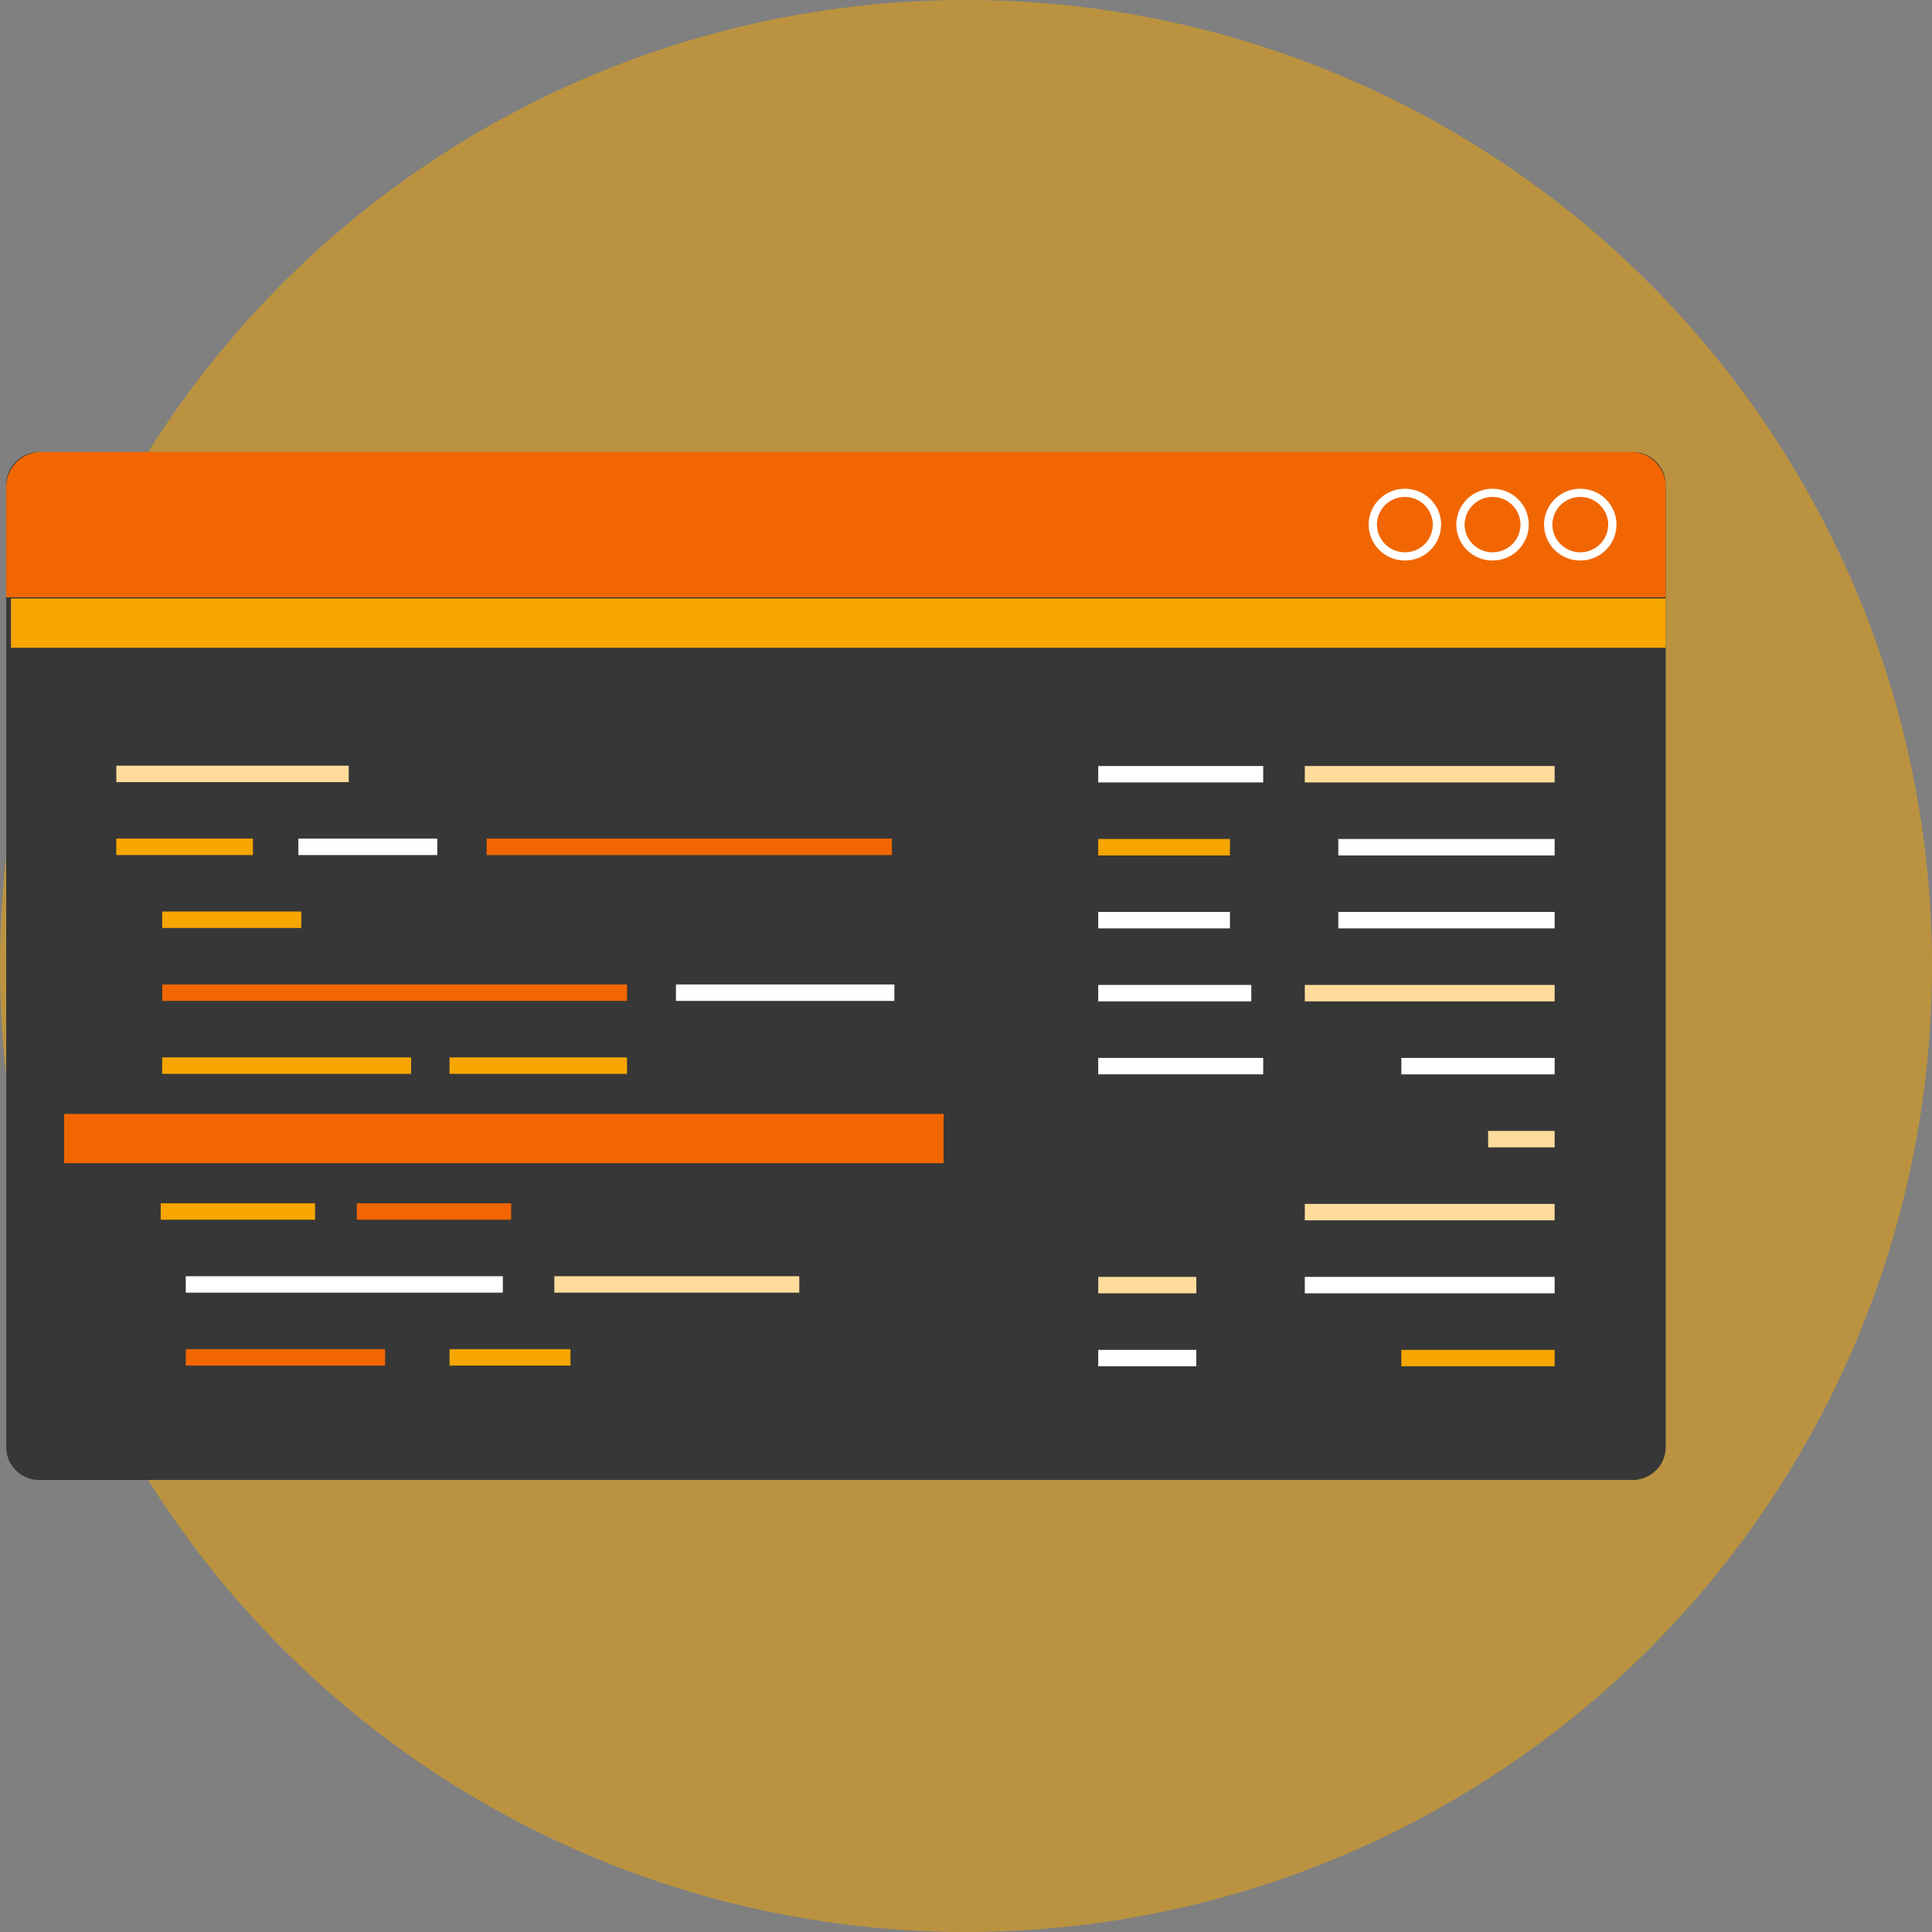
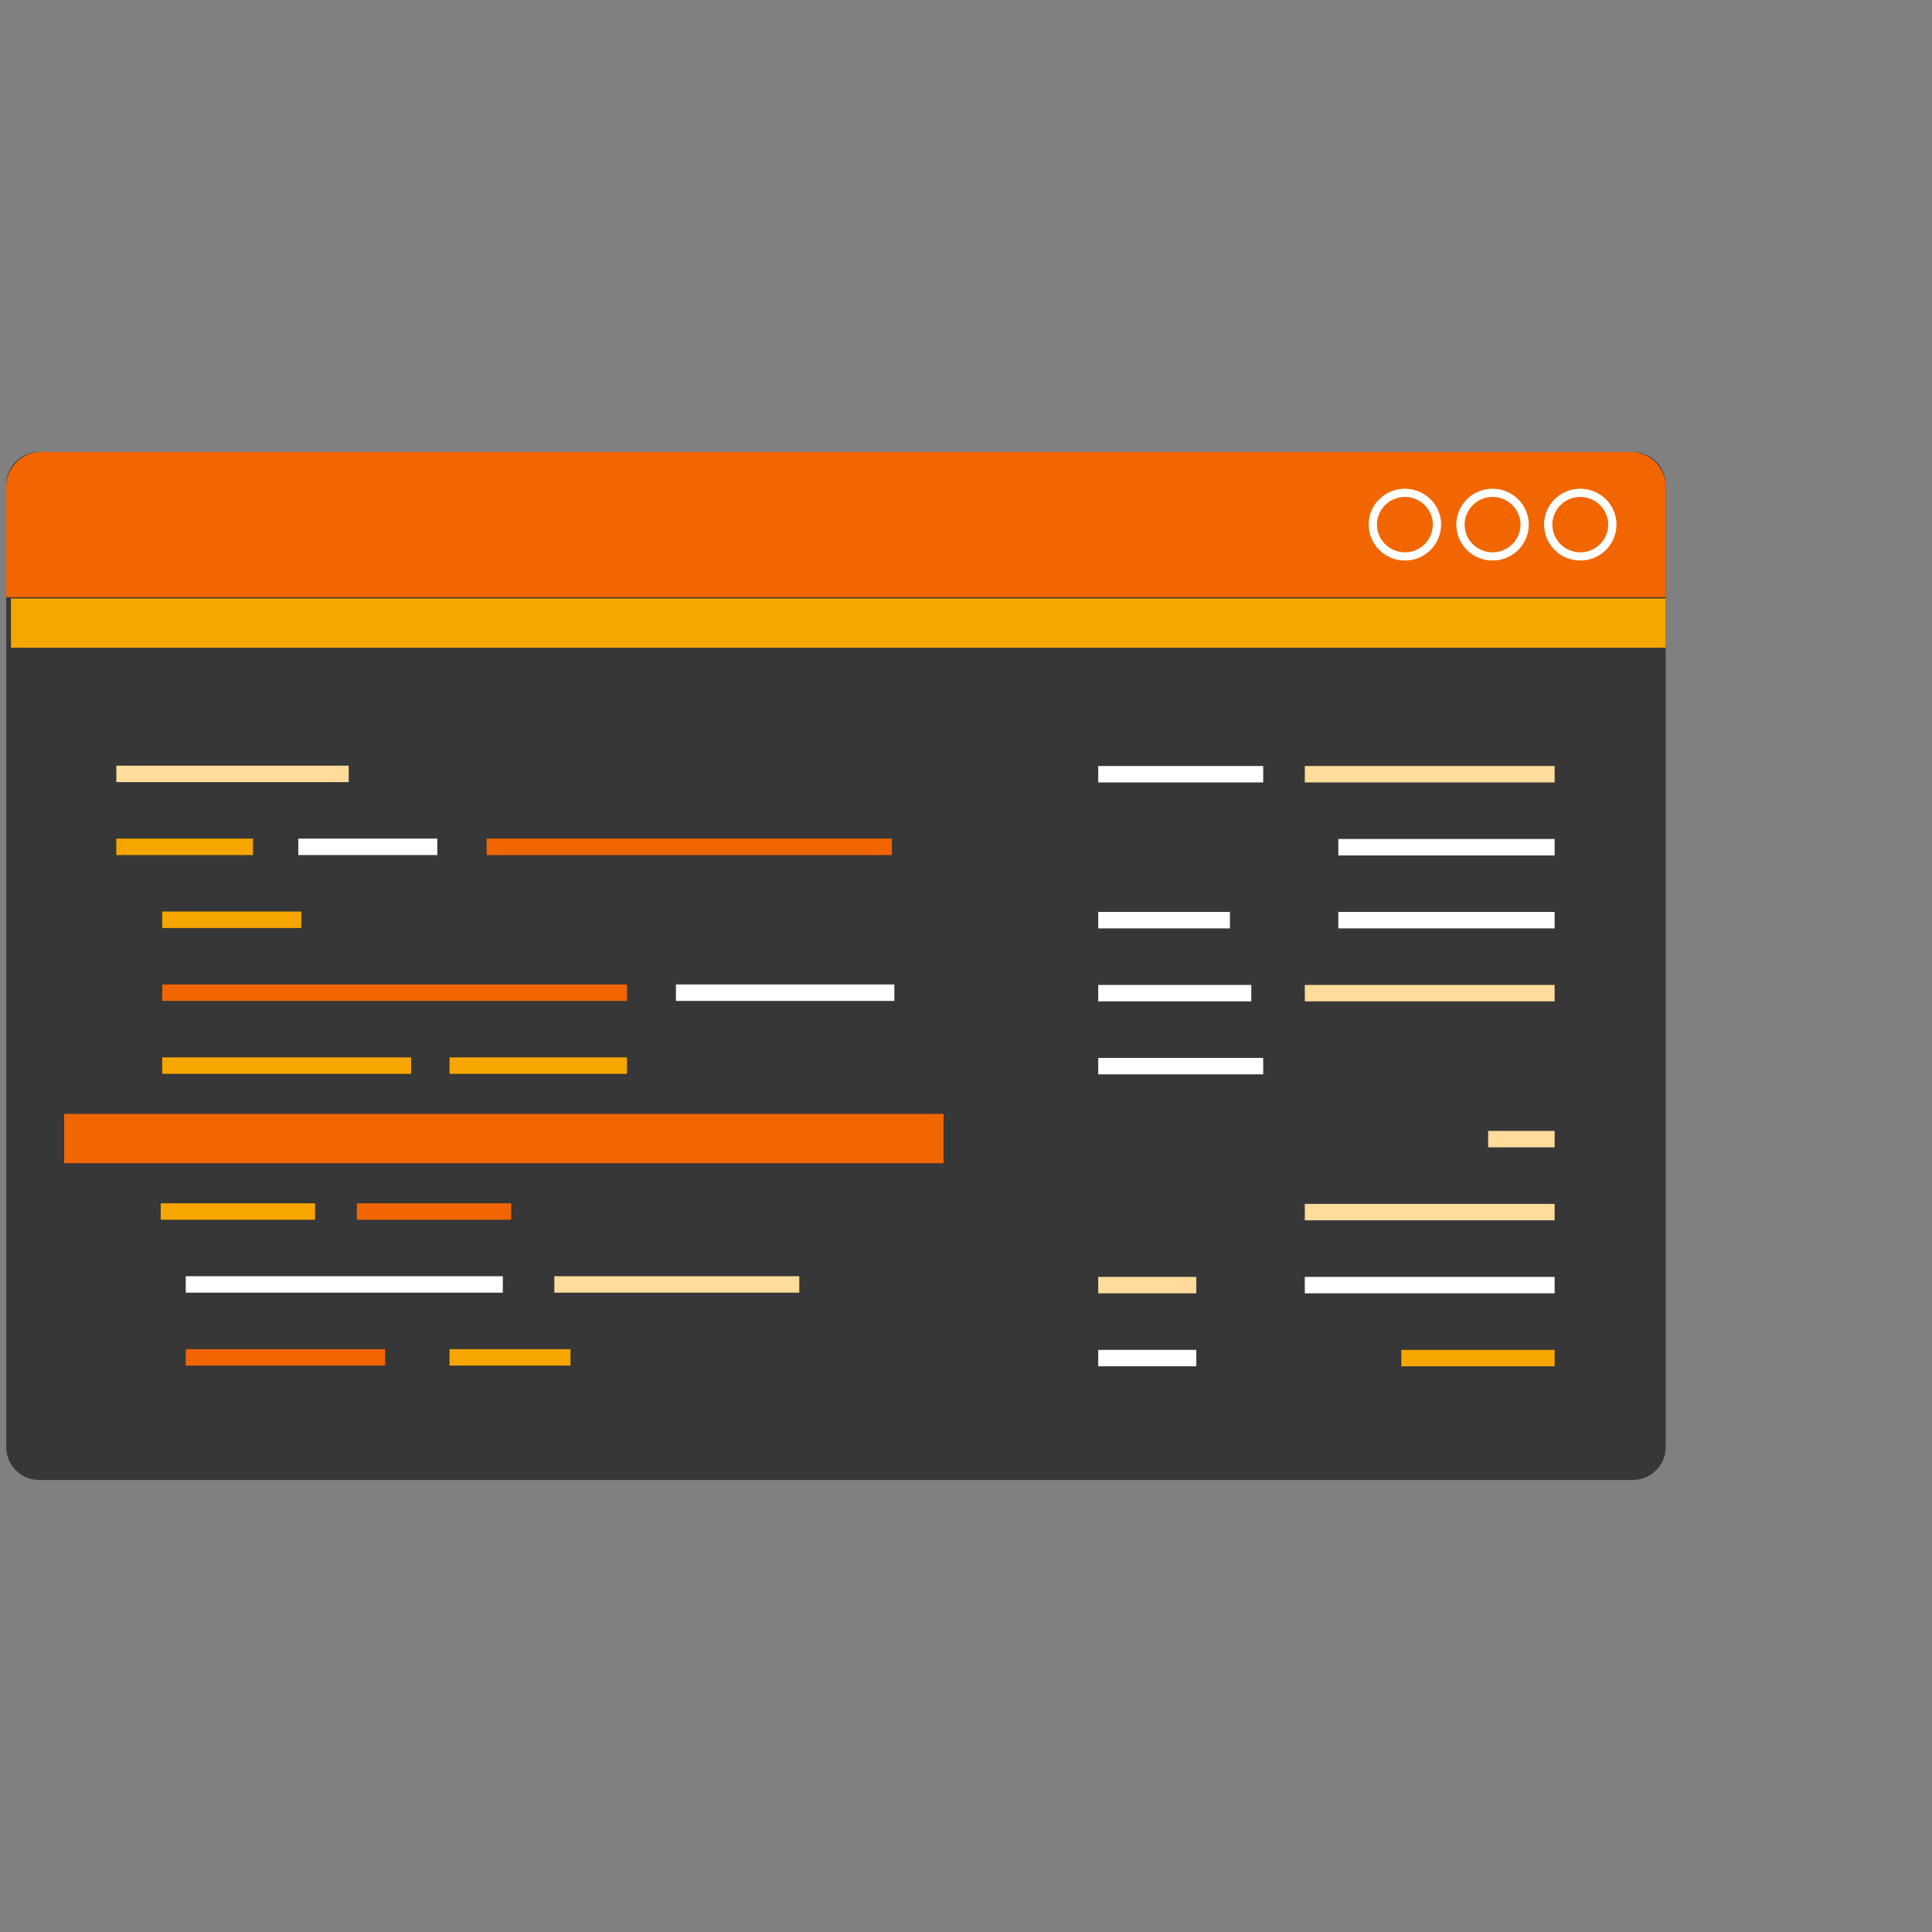
<svg xmlns="http://www.w3.org/2000/svg" width="52" height="52" fill="none">
  <rect width="100%" height="100%" fill="#808080" stroke="none" />
-   <circle opacity=".5" cx="26" cy="26" r="26" fill="#F7A600" />
  <path d="M43.94 39.834H1.06a.889.889 0 0 1-.893-.884v-25.9c0-.488.4-.884.893-.884H43.94c.493 0 .893.396.893.885V38.95c0 .488-.4.884-.893.884Z" fill="#373737" />
  <path d="M.295 16.108h44.538v1.326H.295v-1.326Z" fill="#F7A600" />
  <path d="M44.833 13.101v2.974H.168V13.1a.94.94 0 0 1 .944-.935H43.89a.94.94 0 0 1 .944.935Z" fill="#F16600" />
  <path d="M37.813 15.086a.971.971 0 0 1-.975-.966c0-.532.437-.965.975-.965.537 0 .974.433.974.965a.971.971 0 0 1-.974.966Zm0-1.71a.749.749 0 0 0-.752.744c0 .41.337.745.752.745a.749.749 0 0 0 .751-.745.749.749 0 0 0-.751-.744ZM40.172 15.086a.971.971 0 0 1-.975-.966c0-.532.438-.965.975-.965.538 0 .975.433.975.965a.971.971 0 0 1-.975.966Zm0-1.71a.749.749 0 0 0-.751.744c0 .41.337.745.751.745a.749.749 0 0 0 .752-.745.749.749 0 0 0-.752-.744ZM42.533 15.086a.971.971 0 0 1-.974-.966c0-.532.437-.965.974-.965.538 0 .975.433.975.965a.971.971 0 0 1-.975.966Zm0-1.71a.749.749 0 0 0-.751.744c0 .41.337.745.751.745a.749.749 0 0 0 .752-.745.749.749 0 0 0-.752-.744Z" fill="#fff" />
  <path d="M1.727 18.94h23.67v19.484H1.727V18.94Z" fill="#373737" />
  <path d="M3.13 20.608h6.256v.443H3.131v-.443Z" fill="#FFDC9B" />
  <path d="M3.13 22.571h3.678v.443H3.13v-.443Z" fill="#F7A600" />
  <path d="M8.03 22.571h3.74v.443H8.03v-.443Z" fill="#fff" />
  <path d="M13.098 22.571h10.907v.443H13.098v-.443Z" fill="#F16600" />
  <path d="M4.366 24.534H8.11v.443H4.366v-.443Z" fill="#F7A600" />
  <path d="M4.366 26.497h12.51v.443H4.367v-.443Z" fill="#F16600" />
  <path d="M18.193 26.497h5.879v.443h-5.879v-.443Z" fill="#fff" />
  <path d="M4.366 28.46h6.699v.443H4.366v-.442ZM12.1 28.46h4.776v.443H12.1v-.442Z" fill="#F7A600" />
  <path d="M4.366 30.424h12.51v.442H4.367v-.442Z" fill="#FFDC9B" />
  <path d="M4.326 32.387H8.48v.442H4.326v-.442Z" fill="#F7A600" />
  <path d="M9.605 32.387h4.153v.442H9.605v-.442Z" fill="#F16600" />
  <path d="M5 34.35h8.534v.442H5v-.442Z" fill="#fff" />
  <path d="M14.92 34.35h6.593v.442H14.92v-.442Z" fill="#FFDC9B" />
  <path d="M5 36.313h5.365v.442H5v-.442Z" fill="#F16600" />
  <path d="M12.1 36.313h3.255v.442H12.1v-.442Z" fill="#F7A600" />
  <path d="M1.727 29.981h23.67v1.327H1.727v-1.327Z" fill="#F16600" />
  <path d="M28.168 18.94h15.065v19.497H28.168V18.94Z" fill="#373737" />
  <path d="M29.559 20.617h4.44v.442h-4.44v-.442Z" fill="#fff" />
-   <path d="M29.559 22.581h3.545v.443h-3.545v-.443Z" fill="#F7A600" />
+   <path d="M29.559 22.581h3.545v.443v-.443Z" fill="#F7A600" />
  <g fill="#fff">
    <path d="M29.559 24.545h3.545v.443h-3.545v-.443ZM29.559 26.51h4.12v.442h-4.12v-.442ZM29.559 28.474h4.44v.442h-4.44v-.442Z" />
  </g>
  <path d="M29.559 30.439h4.44v.442h-4.44v-.442ZM29.559 32.403h3.38v.442h-3.38v-.442Z" fill="#373737" />
  <path d="M29.559 34.368h2.64v.442h-2.64v-.442Z" fill="#FFDC9B" />
  <path d="M29.559 36.332h2.64v.442h-2.64v-.442Z" fill="#fff" />
  <path d="M35.12 20.617h6.723v.442h-6.724v-.442Z" fill="#FFDC9B" />
  <path d="M36.022 22.581h5.821v.443h-5.822v-.443ZM36.022 24.545h5.821v.443h-5.822v-.443Z" fill="#fff" />
  <path d="M35.12 26.51h6.723v.442h-6.724v-.442Z" fill="#FFDC9B" />
-   <path d="M37.717 28.474h4.126v.443h-4.126v-.443Z" fill="#fff" />
  <path d="M40.053 30.439h1.79v.442h-1.79v-.442ZM35.12 32.403h6.723v.442h-6.724v-.442Z" fill="#FFDC9B" />
  <path d="M35.12 34.368h6.723v.442h-6.724v-.442Z" fill="#fff" />
  <path d="M37.717 36.332h4.126v.442h-4.126v-.442Z" fill="#F7A600" />
  <path d="M26.67 18.94h.223v19.484h-.223V18.94Z" fill="#373737" />
</svg>